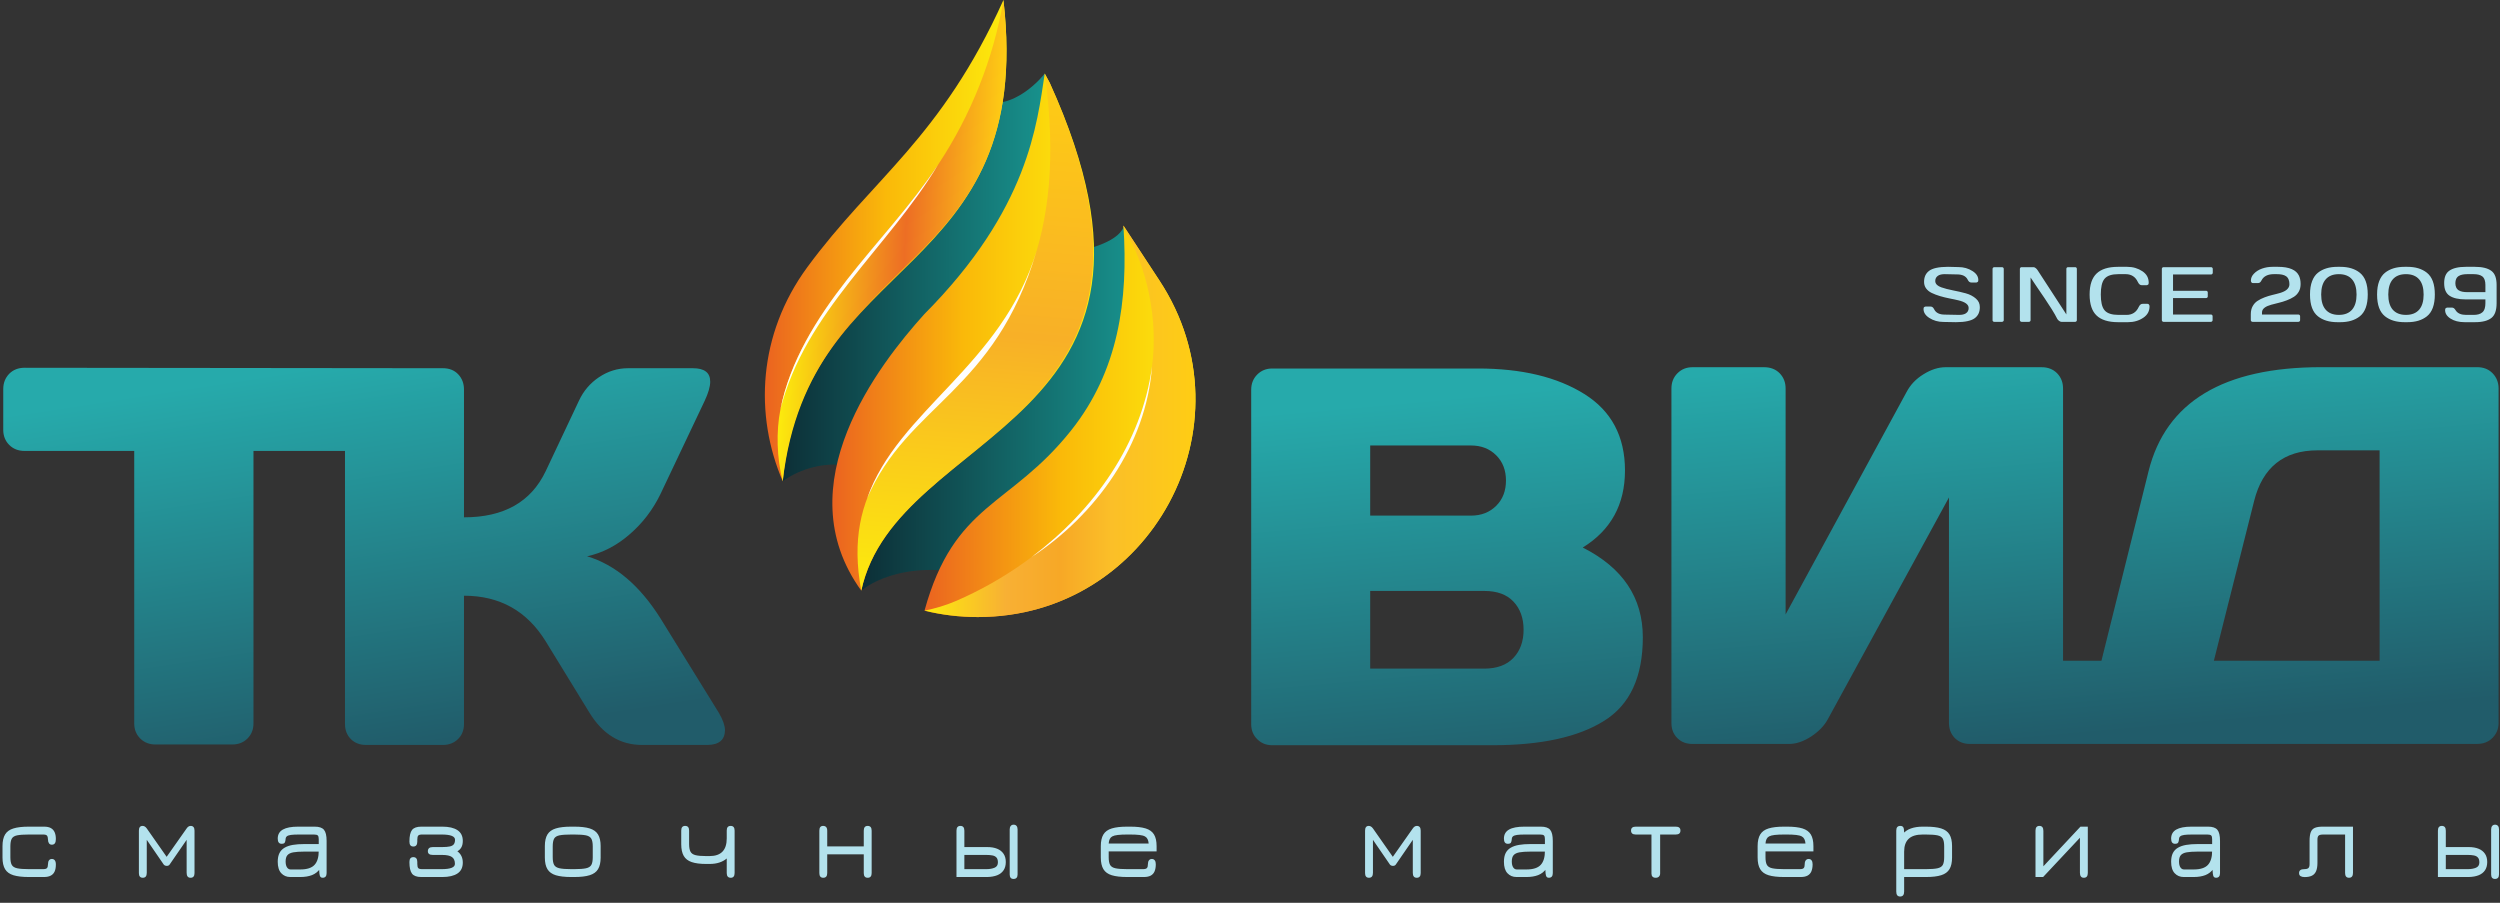
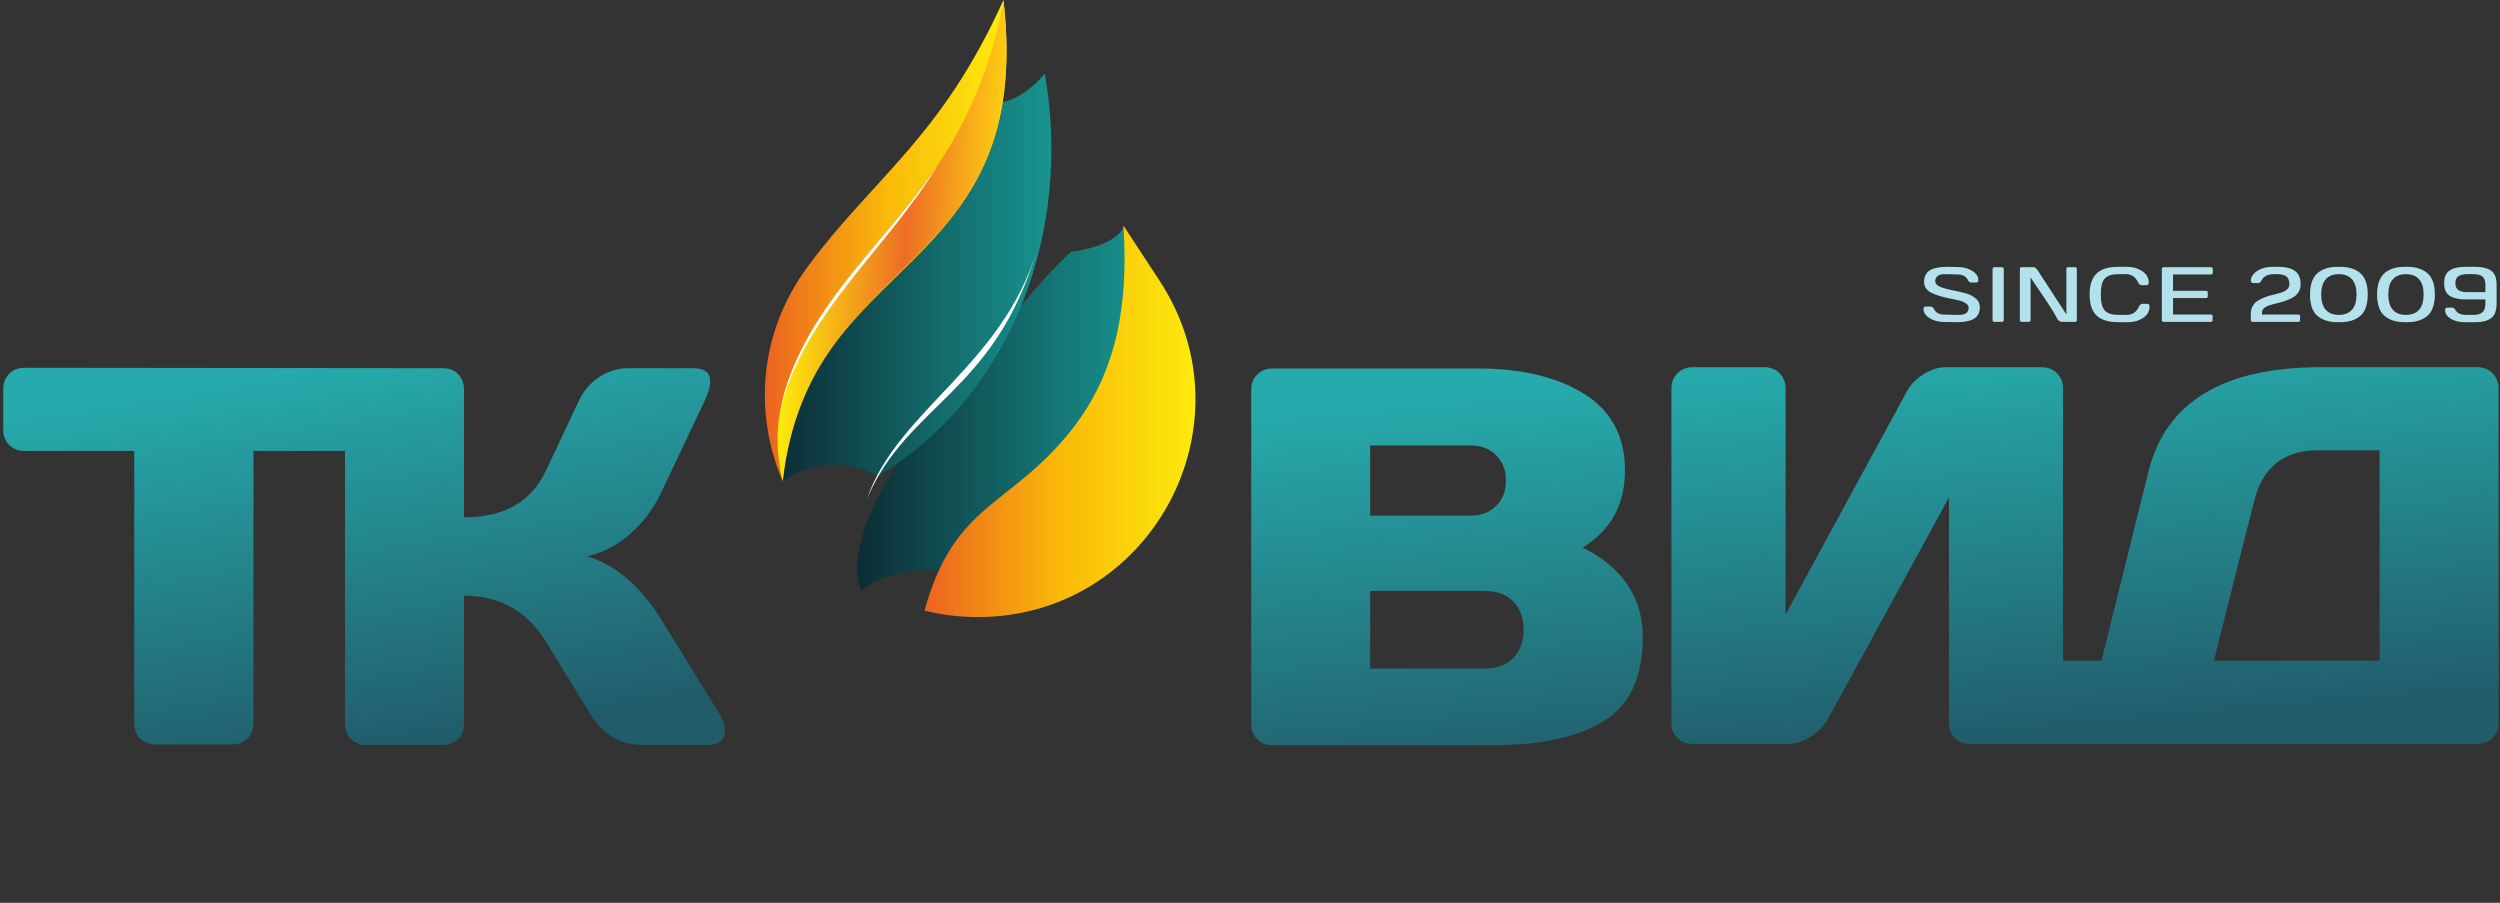
<svg xmlns="http://www.w3.org/2000/svg" width="180" height="65" viewBox="0 0 180 65" fill="none">
  <rect x="0" y="0" width="180" height="65" fill="#333333" stroke="none" />
  <path d="M80.894 16.357C80.459 17.485 77.905 18.102 77.144 18.104C73.774 21.143 69.637 27.093 66.018 31.625C62.494 35.814 61.039 40.4 62.012 42.528C62.012 42.528 64.768 40.032 70.43 41.494C74.347 32.329 85.983 24.653 80.894 16.357Z" fill="url(#paint0_linear_170_426)" />
  <path d="M63.201 34.297C73.31 28.127 77.14 16.109 75.221 5.298C75.221 5.298 72.994 8.217 70.377 7.226C66.086 13.414 53.531 27.236 56.356 34.654C56.356 34.654 59.402 32.203 63.201 34.297Z" fill="url(#paint1_linear_170_426)" />
  <path d="M58.124 19.241C54.578 24.073 54.302 29.869 56.356 34.654C57.984 18.116 74.554 20.199 72.248 0C67.759 9.966 62.831 12.828 58.124 19.241Z" fill="url(#paint2_linear_170_426)" />
  <path d="M83.488 20.21L80.886 16.242C81.249 21.68 80.518 26.719 77.123 30.989C72.714 36.532 68.706 36.171 66.564 43.967C67.778 44.266 69.06 44.428 70.401 44.428C82.843 44.428 90.308 30.613 83.488 20.21Z" fill="url(#paint3_linear_170_426)" />
  <path d="M67.54 11.861C65.589 14.797 63.146 17.369 60.978 20.148C58.809 22.927 56.876 26.009 56.192 29.467C55.873 31.084 55.928 32.976 56.356 34.654C58.313 17.623 74.54 20.164 72.248 0.002C71.532 4.212 69.9 8.312 67.54 11.861Z" fill="url(#paint4_linear_170_426)" />
-   <path d="M83.488 20.21L80.886 16.242C80.889 16.28 80.891 16.318 80.894 16.357C82.642 19.282 83.39 23.062 82.944 26.383C81.91 34.087 75.733 40.287 68.826 43.272C68.104 43.583 67.342 43.81 66.564 43.967C67.778 44.267 69.06 44.428 70.401 44.428H70.402C82.843 44.428 90.308 30.613 83.488 20.21Z" fill="url(#paint5_linear_170_426)" />
-   <path d="M75.581 5.965L75.221 5.298C74.659 8.925 74.08 15.044 66.55 22.62C63.312 26.211 56.501 34.912 62.012 42.528C64.587 30.653 86.921 30.849 75.581 5.965Z" fill="url(#paint6_linear_170_426)" />
-   <path d="M75.581 5.965L75.221 5.298C78.618 29.765 59.247 27.815 62.012 42.528C64.549 30.73 86.774 30.795 75.581 5.965Z" fill="url(#paint7_linear_170_426)" />
  <path d="M60.977 20.148C58.809 22.926 56.877 26.009 56.192 29.466V29.467C57.953 22.467 63.944 17.849 67.54 11.862C65.589 14.797 63.145 17.369 60.977 20.148Z" fill="url(#paint8_linear_170_426)" />
  <path d="M62.433 35.886C65.342 29.095 71.622 28.272 74.639 18.057C72.145 26.327 64.641 29.549 62.433 35.886Z" fill="url(#paint9_linear_170_426)" />
-   <path d="M74.294 40.093C74.29 40.097 74.285 40.102 74.279 40.105C78.915 37.067 82.541 32.011 82.945 26.383C82.196 31.956 78.755 36.742 74.294 40.093Z" fill="url(#paint10_linear_170_426)" />
  <path d="M138.508 22.151C138.499 22.173 138.494 22.204 138.494 22.242C138.494 22.368 138.527 22.484 138.593 22.589C138.662 22.699 138.768 22.801 138.911 22.892C139.06 22.987 139.219 23.06 139.388 23.107C139.557 23.155 139.735 23.18 139.924 23.18L140.822 23.197C141.156 23.197 141.439 23.171 141.668 23.12C141.889 23.072 142.061 23.001 142.185 22.908C142.306 22.817 142.397 22.705 142.457 22.576C142.517 22.444 142.548 22.29 142.548 22.114C142.548 21.991 142.525 21.88 142.48 21.779C142.434 21.678 142.364 21.585 142.271 21.503C142.172 21.415 142.059 21.338 141.936 21.274C141.813 21.209 141.676 21.157 141.529 21.117C141.371 21.075 141.215 21.035 141.062 21.001C140.905 20.965 140.75 20.932 140.596 20.903C140.438 20.872 140.289 20.838 140.151 20.802C140.015 20.767 139.888 20.728 139.772 20.687C139.643 20.64 139.542 20.584 139.472 20.52C139.383 20.437 139.338 20.342 139.338 20.236C139.338 20.067 139.405 19.938 139.54 19.85C139.652 19.777 139.811 19.739 140.016 19.739L140.908 19.758C141.092 19.757 141.247 19.787 141.373 19.845C141.511 19.909 141.612 20.008 141.674 20.138C141.708 20.211 141.749 20.265 141.796 20.298C141.835 20.326 141.883 20.341 141.939 20.341H142.292C142.304 20.341 142.319 20.338 142.333 20.333C142.353 20.324 142.375 20.312 142.397 20.296L142.398 20.294C142.41 20.286 142.42 20.273 142.425 20.259C142.434 20.236 142.439 20.206 142.439 20.168C142.439 20.041 142.406 19.925 142.341 19.82C142.272 19.71 142.166 19.609 142.023 19.518C141.724 19.326 141.387 19.23 141.011 19.23L140.258 19.211C139.924 19.212 139.641 19.237 139.411 19.288C139.189 19.337 139.017 19.408 138.895 19.501C138.774 19.593 138.684 19.704 138.624 19.833C138.564 19.964 138.533 20.119 138.533 20.295C138.533 20.388 138.545 20.473 138.57 20.55C138.594 20.628 138.63 20.7 138.678 20.765C138.729 20.834 138.788 20.895 138.855 20.95C138.922 21.004 138.998 21.051 139.081 21.091C139.171 21.134 139.267 21.175 139.367 21.213C139.469 21.252 139.574 21.288 139.682 21.32C139.794 21.353 139.906 21.383 140.015 21.41C140.126 21.437 140.238 21.462 140.351 21.484L140.682 21.551L140.985 21.619C141.49 21.737 141.743 21.921 141.743 22.176C141.743 22.346 141.676 22.474 141.541 22.562C141.428 22.635 141.269 22.672 141.065 22.672L140.028 22.652C139.843 22.652 139.688 22.623 139.563 22.565C139.425 22.501 139.324 22.403 139.262 22.274C139.227 22.201 139.187 22.148 139.141 22.115C139.101 22.086 139.052 22.072 138.996 22.072H138.643C138.628 22.072 138.613 22.075 138.598 22.081C138.579 22.088 138.556 22.1 138.533 22.117C138.523 22.125 138.514 22.136 138.508 22.151ZM143.464 19.362V23.056C143.464 23.074 143.467 23.09 143.471 23.101C143.478 23.114 143.486 23.127 143.497 23.136L143.498 23.138C143.512 23.15 143.526 23.16 143.54 23.165C143.553 23.17 143.571 23.173 143.59 23.173H144.141C144.16 23.173 144.177 23.17 144.189 23.165C144.204 23.159 144.219 23.149 144.234 23.135C144.247 23.122 144.257 23.109 144.262 23.097C144.267 23.085 144.27 23.069 144.27 23.051V19.362C144.27 19.343 144.267 19.325 144.261 19.312C144.257 19.299 144.247 19.286 144.234 19.273L144.233 19.272C144.222 19.26 144.208 19.25 144.195 19.245C144.18 19.239 144.162 19.236 144.141 19.236H143.59C143.572 19.236 143.555 19.239 143.542 19.244C143.529 19.25 143.516 19.26 143.501 19.273C143.488 19.287 143.479 19.3 143.473 19.313C143.467 19.327 143.464 19.343 143.464 19.362ZM145.431 19.362V23.051C145.431 23.069 145.435 23.085 145.44 23.097C145.446 23.111 145.454 23.123 145.467 23.135C145.481 23.149 145.495 23.159 145.51 23.165C145.522 23.17 145.539 23.173 145.558 23.173H146.079C146.097 23.173 146.114 23.17 146.127 23.165C146.14 23.16 146.153 23.15 146.167 23.137C146.179 23.125 146.188 23.112 146.194 23.098C146.199 23.085 146.202 23.069 146.202 23.051V19.98C146.773 20.865 147.698 22.108 148.128 22.969C148.146 22.997 148.167 23.024 148.191 23.049C148.214 23.072 148.244 23.096 148.276 23.117C148.307 23.139 148.335 23.154 148.36 23.162C148.382 23.169 148.404 23.173 148.427 23.173H149.411C149.429 23.173 149.444 23.17 149.458 23.165C149.471 23.16 149.484 23.15 149.497 23.137C149.51 23.125 149.519 23.112 149.525 23.098C149.53 23.085 149.533 23.069 149.533 23.051V19.362C149.533 19.34 149.53 19.322 149.525 19.309C149.519 19.295 149.51 19.283 149.499 19.271C149.486 19.258 149.473 19.25 149.459 19.244C149.446 19.239 149.429 19.236 149.411 19.236H148.901C148.882 19.236 148.865 19.239 148.851 19.244C148.838 19.25 148.824 19.259 148.812 19.272C148.8 19.284 148.791 19.296 148.786 19.309C148.781 19.321 148.778 19.337 148.778 19.355V22.638L146.702 19.446C146.682 19.416 146.659 19.387 146.634 19.36C146.609 19.335 146.582 19.31 146.553 19.29C146.525 19.269 146.498 19.255 146.475 19.247C146.457 19.239 146.44 19.236 146.423 19.236H145.551C145.533 19.236 145.517 19.239 145.506 19.243C145.493 19.25 145.48 19.258 145.467 19.272C145.455 19.284 145.446 19.298 145.44 19.311C145.435 19.325 145.431 19.342 145.431 19.362ZM155.653 19.355V23.045C155.653 23.065 155.656 23.083 155.661 23.098C155.667 23.111 155.676 23.123 155.687 23.135C155.702 23.149 155.717 23.159 155.731 23.165C155.743 23.17 155.76 23.173 155.778 23.173H159.181C159.2 23.173 159.216 23.17 159.229 23.165C159.243 23.16 159.257 23.149 159.27 23.136C159.284 23.123 159.293 23.111 159.298 23.098C159.304 23.085 159.307 23.069 159.307 23.051V22.765C159.307 22.747 159.304 22.731 159.299 22.719C159.293 22.705 159.284 22.692 159.273 22.68C159.259 22.668 159.247 22.658 159.235 22.653C159.223 22.649 159.207 22.646 159.189 22.646H156.458V21.462H158.837C158.871 21.462 158.9 21.449 158.924 21.425C158.937 21.413 158.946 21.398 158.952 21.386C158.957 21.372 158.96 21.356 158.96 21.338V21.059C158.96 21.041 158.957 21.025 158.952 21.013C158.946 20.998 158.937 20.985 158.925 20.972C158.911 20.959 158.897 20.95 158.885 20.944C158.871 20.939 158.855 20.936 158.837 20.936H156.458V19.763H159.195C159.229 19.763 159.259 19.751 159.282 19.727C159.307 19.703 159.319 19.674 159.319 19.641V19.362C159.319 19.343 159.316 19.326 159.311 19.313C159.305 19.3 159.296 19.287 159.282 19.273L159.281 19.272C159.269 19.259 159.255 19.25 159.243 19.244C159.229 19.239 159.214 19.236 159.195 19.236H155.778C155.759 19.236 155.742 19.239 155.729 19.244C155.715 19.25 155.701 19.259 155.687 19.272C155.675 19.284 155.666 19.297 155.661 19.31C155.656 19.321 155.653 19.337 155.653 19.355ZM162.058 22.618V23.051C162.058 23.068 162.06 23.083 162.066 23.096C162.072 23.108 162.081 23.121 162.094 23.133L162.095 23.135C162.109 23.149 162.124 23.159 162.139 23.165C162.154 23.17 162.171 23.173 162.19 23.173H165.479C165.498 23.173 165.515 23.17 165.528 23.165C165.543 23.159 165.558 23.149 165.572 23.135C165.585 23.123 165.595 23.109 165.6 23.097C165.605 23.084 165.608 23.068 165.608 23.051V22.772C165.608 22.753 165.605 22.736 165.6 22.724C165.594 22.709 165.584 22.695 165.571 22.682C165.559 22.669 165.547 22.66 165.533 22.655C165.518 22.649 165.501 22.646 165.479 22.646H162.864V22.491C162.864 22.356 162.932 22.239 163.067 22.142C163.175 22.064 163.33 21.997 163.532 21.94C163.712 21.891 163.894 21.847 164.075 21.801C164.17 21.779 164.266 21.752 164.364 21.722C164.461 21.691 164.558 21.658 164.653 21.622C164.746 21.588 164.835 21.548 164.92 21.506C165.008 21.462 165.09 21.416 165.164 21.369C165.234 21.323 165.298 21.271 165.356 21.211C165.414 21.148 165.466 21.079 165.511 21.002C165.554 20.927 165.588 20.843 165.61 20.752C165.632 20.659 165.644 20.555 165.644 20.441C165.644 20.324 165.633 20.216 165.613 20.118C165.593 20.02 165.563 19.93 165.523 19.845C165.423 19.64 165.255 19.485 165.015 19.38C164.761 19.268 164.428 19.212 164.016 19.212H163.615C163.484 19.212 163.355 19.223 163.231 19.243C163.106 19.265 162.983 19.297 162.864 19.339C162.746 19.381 162.638 19.433 162.541 19.494C162.445 19.555 162.358 19.626 162.28 19.707C162.206 19.785 162.151 19.865 162.116 19.948C162.082 20.03 162.064 20.116 162.064 20.209C162.064 20.233 162.068 20.255 162.075 20.274C162.083 20.296 162.095 20.319 162.111 20.34C162.122 20.354 162.135 20.364 162.149 20.37C162.165 20.378 162.188 20.382 162.213 20.382H162.566C162.623 20.382 162.671 20.368 162.711 20.341C162.755 20.31 162.794 20.26 162.825 20.194L162.827 20.191C162.903 20.038 163.021 19.922 163.178 19.846C163.325 19.775 163.505 19.739 163.719 19.739H163.93C164.075 19.739 164.202 19.75 164.31 19.773C164.428 19.798 164.525 19.837 164.6 19.89C164.682 19.948 164.745 20.031 164.784 20.136C164.82 20.23 164.838 20.341 164.838 20.47C164.838 20.619 164.773 20.748 164.645 20.858C164.537 20.95 164.379 21.028 164.176 21.09L163.904 21.164L163.625 21.233C163.525 21.256 163.429 21.282 163.338 21.31C163.243 21.339 163.147 21.372 163.051 21.409C162.956 21.445 162.866 21.484 162.782 21.526C162.699 21.568 162.618 21.614 162.541 21.664C162.472 21.708 162.408 21.762 162.35 21.824C162.292 21.887 162.24 21.96 162.194 22.041C162.149 22.119 162.115 22.207 162.093 22.302C162.07 22.399 162.058 22.505 162.058 22.618ZM166.358 20.676C166.333 20.835 166.32 21.012 166.32 21.204C166.32 21.584 166.369 21.906 166.467 22.169C166.562 22.423 166.704 22.625 166.892 22.775C167.069 22.915 167.272 23.02 167.503 23.09C167.736 23.161 168 23.197 168.295 23.197H168.502C168.797 23.197 169.061 23.161 169.294 23.09C169.525 23.02 169.729 22.915 169.906 22.775C170.287 22.472 170.478 21.949 170.478 21.204C170.478 20.826 170.428 20.507 170.33 20.244C170.236 19.99 170.094 19.788 169.906 19.637C169.729 19.496 169.524 19.39 169.294 19.319C169.06 19.247 168.796 19.212 168.502 19.212H168.295C168.001 19.212 167.737 19.248 167.504 19.319C167.273 19.39 167.069 19.496 166.892 19.637C166.803 19.707 166.724 19.792 166.654 19.891C166.584 19.992 166.523 20.108 166.473 20.239C166.422 20.37 166.384 20.516 166.358 20.676ZM167.443 20.122C167.66 19.866 167.979 19.739 168.399 19.739C168.818 19.739 169.137 19.867 169.354 20.122C169.565 20.37 169.672 20.732 169.672 21.206C169.672 21.681 169.565 22.042 169.354 22.29C169.137 22.544 168.818 22.672 168.399 22.672C167.978 22.672 167.66 22.544 167.443 22.29C167.231 22.041 167.125 21.68 167.125 21.206C167.125 20.732 167.231 20.37 167.443 20.122ZM171.188 20.676C171.163 20.835 171.15 21.012 171.15 21.204C171.15 21.584 171.199 21.906 171.297 22.169C171.393 22.423 171.535 22.625 171.722 22.775C171.899 22.915 172.103 23.02 172.333 23.09C172.567 23.161 172.831 23.197 173.124 23.197H173.332C173.626 23.197 173.891 23.161 174.125 23.09C174.355 23.02 174.559 22.915 174.736 22.775C175.117 22.472 175.308 21.949 175.308 21.204C175.308 20.826 175.259 20.507 175.161 20.244C175.066 19.99 174.924 19.788 174.736 19.637C174.559 19.496 174.355 19.39 174.123 19.319C173.89 19.247 173.626 19.212 173.332 19.212H173.124C172.831 19.212 172.567 19.248 172.335 19.319C172.103 19.39 171.899 19.496 171.722 19.637C171.634 19.707 171.554 19.792 171.485 19.891C171.415 19.992 171.353 20.108 171.303 20.239C171.252 20.37 171.214 20.516 171.188 20.676ZM172.273 20.122C172.49 19.866 172.809 19.739 173.229 19.739C173.648 19.739 173.967 19.867 174.184 20.122C174.396 20.37 174.501 20.732 174.501 21.206C174.501 21.681 174.396 22.042 174.184 22.29C173.967 22.544 173.648 22.672 173.229 22.672C172.809 22.672 172.49 22.544 172.272 22.29C172.062 22.041 171.956 21.68 171.956 21.206C171.956 20.732 172.062 20.37 172.273 20.122ZM178.192 19.212H177.543C177.272 19.212 177.037 19.235 176.836 19.284C176.643 19.33 176.481 19.399 176.351 19.491C176.229 19.575 176.138 19.69 176.076 19.833C176.012 19.983 175.98 20.167 175.98 20.385C175.98 20.603 176.012 20.788 176.076 20.938C176.138 21.081 176.229 21.196 176.351 21.281C176.614 21.465 177.012 21.558 177.543 21.558H178.949V21.824C178.949 21.972 178.933 22.099 178.902 22.204C178.866 22.324 178.81 22.418 178.732 22.486C178.66 22.551 178.567 22.599 178.456 22.63C178.353 22.658 178.235 22.672 178.101 22.672H177.556C177.381 22.672 177.232 22.646 177.109 22.594C176.974 22.537 176.872 22.451 176.802 22.335C176.762 22.267 176.719 22.217 176.674 22.187C176.635 22.162 176.593 22.148 176.548 22.148H176.195C176.181 22.148 176.168 22.152 176.154 22.156C176.134 22.164 176.113 22.178 176.09 22.194C176.078 22.203 176.068 22.216 176.062 22.231C176.053 22.253 176.048 22.283 176.048 22.321C176.048 22.44 176.078 22.55 176.137 22.648C176.199 22.75 176.295 22.845 176.423 22.929C176.558 23.018 176.71 23.085 176.88 23.129C177.051 23.174 177.242 23.197 177.452 23.197H178.204C178.475 23.197 178.71 23.17 178.909 23.117C179.101 23.066 179.26 22.989 179.386 22.889C179.506 22.793 179.598 22.66 179.659 22.49C179.723 22.31 179.756 22.088 179.756 21.824V20.515C179.756 20.266 179.723 20.056 179.659 19.885C179.597 19.724 179.506 19.598 179.386 19.508C179.127 19.31 178.728 19.212 178.192 19.212ZM178.794 21.034H177.646C177.515 21.034 177.4 21.024 177.3 21.005C177.193 20.983 177.103 20.95 177.03 20.905C176.946 20.851 176.883 20.778 176.842 20.684C176.805 20.6 176.786 20.501 176.786 20.387C176.786 20.273 176.805 20.173 176.842 20.089C176.883 19.996 176.946 19.922 177.031 19.87C177.104 19.825 177.195 19.79 177.302 19.769C177.403 19.75 177.518 19.739 177.646 19.739H178.088C178.225 19.739 178.345 19.751 178.447 19.775C178.559 19.801 178.652 19.843 178.724 19.899C178.804 19.961 178.862 20.049 178.899 20.161C178.933 20.259 178.949 20.378 178.949 20.515V21.034H178.794ZM150.581 22.111C150.664 22.357 150.788 22.559 150.953 22.716C151.118 22.874 151.328 22.993 151.58 23.073C151.839 23.155 152.145 23.197 152.496 23.197H153.218C153.429 23.197 153.626 23.17 153.809 23.116C153.991 23.064 154.161 22.983 154.32 22.876C154.471 22.774 154.583 22.655 154.657 22.518C154.73 22.382 154.767 22.226 154.767 22.048C154.767 22.026 154.763 22.004 154.756 21.985C154.748 21.963 154.736 21.942 154.719 21.921L154.718 21.919C154.707 21.904 154.693 21.893 154.68 21.887C154.664 21.88 154.643 21.876 154.62 21.876H154.267C154.21 21.876 154.161 21.892 154.118 21.925C154.067 21.964 154.022 22.027 153.982 22.113C153.897 22.297 153.781 22.436 153.635 22.53C153.488 22.625 153.315 22.672 153.115 22.672H152.525C152.295 22.672 152.096 22.646 151.934 22.594C151.758 22.539 151.621 22.452 151.525 22.335C151.432 22.223 151.363 22.068 151.32 21.873C151.278 21.688 151.258 21.465 151.258 21.204C151.258 20.943 151.278 20.72 151.32 20.536C151.363 20.341 151.432 20.186 151.525 20.075C151.621 19.958 151.758 19.871 151.934 19.816C152.097 19.765 152.295 19.739 152.525 19.739H153.052C153.252 19.739 153.426 19.787 153.574 19.881C153.72 19.975 153.836 20.114 153.922 20.297C153.963 20.384 154.008 20.446 154.058 20.485C154.1 20.517 154.149 20.534 154.206 20.534H154.558C154.573 20.534 154.587 20.531 154.602 20.525C154.622 20.518 154.644 20.505 154.669 20.488C154.679 20.48 154.688 20.468 154.694 20.454C154.703 20.432 154.707 20.401 154.707 20.363C154.707 20.187 154.67 20.03 154.597 19.894C154.523 19.757 154.41 19.637 154.259 19.534C154.099 19.427 153.927 19.346 153.746 19.292C153.563 19.239 153.366 19.212 153.156 19.212H152.496C152.144 19.212 151.838 19.253 151.58 19.335C151.329 19.416 151.119 19.535 150.953 19.694C150.789 19.852 150.664 20.054 150.581 20.3C150.495 20.554 150.452 20.857 150.452 21.206C150.452 21.555 150.495 21.857 150.581 22.111Z" fill="#B3E2ED" />
  <path d="M143.872 52.049V49.109C143.872 48.662 144.015 48.29 144.303 48.002C144.591 47.715 144.962 47.571 145.402 47.571H151.305L154.693 33.938C155.936 28.933 160.092 26.437 167.122 26.437H178.36C178.808 26.437 179.174 26.579 179.459 26.868C179.748 27.161 179.898 27.527 179.898 27.974V52.049C179.898 52.479 179.746 52.843 179.459 53.13C179.172 53.416 178.808 53.561 178.36 53.561H145.402C144.962 53.561 144.591 53.417 144.303 53.13C144.015 52.842 143.872 52.479 143.872 52.049ZM90.086 52.144V28.07C90.086 27.622 90.23 27.259 90.525 26.963C90.813 26.677 91.168 26.532 91.599 26.532H106.403C109.554 26.532 112.107 27.14 114.067 28.366C116.019 29.582 116.999 31.424 116.999 33.873C116.999 36.323 115.985 38.173 113.957 39.423C116.838 40.876 118.283 43.029 118.283 45.885C118.283 48.74 117.354 50.75 115.486 51.907C113.627 53.073 110.948 53.656 107.468 53.656H91.599C91.168 53.656 90.813 53.513 90.525 53.226C90.23 52.938 90.086 52.575 90.086 52.144ZM98.654 48.141H106.876C107.78 48.141 108.482 47.878 108.963 47.372C109.453 46.857 109.698 46.181 109.698 45.345C109.698 44.5 109.453 43.824 108.963 43.309C108.482 42.801 107.78 42.548 106.876 42.548H98.654V48.141ZM98.654 37.125H105.904C106.648 37.125 107.256 36.889 107.729 36.416C108.194 35.952 108.43 35.343 108.43 34.599C108.43 33.856 108.194 33.248 107.729 32.784C107.256 32.31 106.648 32.074 105.904 32.074H98.654V37.125ZM120.343 52.052V27.977C120.343 27.529 120.486 27.167 120.781 26.871C121.069 26.584 121.424 26.44 121.855 26.44H127.026C127.474 26.44 127.846 26.584 128.133 26.871C128.42 27.167 128.564 27.529 128.564 27.977V44.238L137.275 28.222C137.546 27.707 137.943 27.285 138.492 26.947C139.033 26.609 139.565 26.44 140.073 26.44H147.01C147.449 26.44 147.821 26.584 148.108 26.871C148.395 27.167 148.539 27.529 148.539 27.977V52.052C148.539 52.499 148.395 52.863 148.108 53.141C147.821 53.42 147.449 53.564 147.01 53.564H141.83C141.39 53.564 141.027 53.42 140.74 53.133C140.461 52.845 140.326 52.483 140.326 52.052V35.817L131.605 51.781C131.344 52.263 130.938 52.677 130.397 53.032C129.848 53.386 129.324 53.564 128.809 53.564H121.855C121.407 53.564 121.043 53.42 120.765 53.141C120.486 52.863 120.343 52.499 120.343 52.052ZM159.399 47.571H171.331V32.425H166.852C164.452 32.425 162.91 33.635 162.298 36.067L159.399 47.571Z" fill="url(#paint11_linear_170_426)" />
  <path d="M0.234 30.955V28.016C0.234 27.568 0.379 27.205 0.666 26.909C0.953 26.622 1.325 26.479 1.764 26.479C11.809 26.479 21.853 26.512 31.895 26.512C32.342 26.512 32.706 26.655 32.984 26.942C33.263 27.238 33.407 27.601 33.407 28.049V37.248C36.28 37.248 38.24 36.142 39.296 33.912L41.68 28.86C42.009 28.151 42.49 27.585 43.133 27.154C43.783 26.723 44.476 26.512 45.219 26.512H49.892C50.721 26.512 51.135 26.833 51.135 27.475C51.135 27.838 50.999 28.302 50.737 28.86L47.543 35.593C46.994 36.716 46.259 37.679 45.312 38.49C44.374 39.301 43.361 39.816 42.271 40.053C44.298 40.661 46.056 42.148 47.543 44.505L51.751 51.313C52.03 51.786 52.182 52.199 52.199 52.546C52.199 53.272 51.768 53.636 50.906 53.636H46.233C44.645 53.636 43.386 52.859 42.44 51.313L39.296 46.185C37.944 43.989 35.984 42.891 33.407 42.891V52.124C33.407 52.571 33.263 52.934 32.977 53.213C32.688 53.492 32.326 53.636 31.895 53.636H26.352C25.904 53.636 25.541 53.492 25.261 53.213C24.983 52.934 24.839 52.571 24.839 52.124V32.467H18.25V52.09C18.25 52.521 18.106 52.884 17.819 53.172C17.531 53.459 17.168 53.603 16.72 53.603H11.194C10.755 53.603 10.383 53.459 10.096 53.172C9.809 52.884 9.664 52.521 9.664 52.09V32.467H1.764C1.325 32.467 0.953 32.324 0.666 32.037C0.379 31.75 0.234 31.386 0.234 30.955Z" fill="url(#paint12_linear_170_426)" />
-   <path d="M2.078 63.145C1.617 63.145 1.249 63.102 0.97 63.018C0.693 62.933 0.492 62.788 0.367 62.583C0.243 62.379 0.18 62.098 0.18 61.741V60.92C0.18 60.565 0.243 60.284 0.367 60.08C0.492 59.875 0.693 59.731 0.97 59.647C1.249 59.561 1.617 59.519 2.078 59.519H3.174C3.377 59.519 3.542 59.553 3.666 59.624C3.791 59.695 3.881 59.798 3.938 59.932C3.995 60.065 4.022 60.226 4.022 60.414C4.022 60.548 3.999 60.648 3.952 60.716C3.904 60.784 3.832 60.819 3.737 60.819C3.642 60.819 3.571 60.784 3.525 60.716C3.479 60.648 3.456 60.562 3.456 60.457C3.453 60.326 3.431 60.23 3.389 60.172C3.346 60.114 3.254 60.086 3.112 60.086H2.078C1.708 60.086 1.427 60.106 1.235 60.144C1.044 60.183 0.914 60.263 0.847 60.385C0.78 60.506 0.747 60.692 0.747 60.939V61.726C0.747 61.967 0.78 62.149 0.847 62.271C0.914 62.392 1.044 62.475 1.235 62.516C1.427 62.557 1.708 62.578 2.078 62.578H3.112C3.256 62.578 3.348 62.549 3.39 62.494C3.431 62.439 3.453 62.345 3.456 62.212C3.456 62.098 3.48 62.008 3.529 61.943C3.577 61.877 3.646 61.845 3.734 61.845C3.823 61.845 3.894 61.877 3.946 61.943C3.997 62.008 4.022 62.111 4.022 62.25C4.022 62.443 3.995 62.606 3.936 62.74C3.879 62.873 3.786 62.974 3.66 63.042C3.534 63.11 3.369 63.145 3.166 63.145H2.078ZM10.282 63.199C10.094 63.199 10 63.087 10 62.863V59.808C10 59.58 10.088 59.465 10.266 59.465C10.38 59.465 10.48 59.526 10.567 59.647L11.999 61.691L13.438 59.647C13.52 59.526 13.616 59.465 13.727 59.465C13.912 59.465 14.005 59.58 14.005 59.808V62.863C14.005 63.087 13.91 63.199 13.72 63.199C13.532 63.199 13.438 63.081 13.438 62.844V60.468L12.211 62.25C12.167 62.312 12.101 62.343 12.01 62.343C11.969 62.343 11.929 62.335 11.889 62.321C11.85 62.306 11.816 62.283 11.79 62.25L10.567 60.468V62.844C10.567 63.081 10.472 63.199 10.282 63.199ZM23.227 63.199C23.16 63.199 23.108 63.178 23.073 63.137C23.037 63.096 23.012 63.015 22.998 62.894C22.984 62.773 22.976 62.594 22.976 62.358L23.053 62.539C22.896 62.761 22.7 62.916 22.463 63.008C22.226 63.098 21.946 63.145 21.622 63.145H20.905C20.637 63.145 20.419 63.053 20.251 62.872C20.082 62.691 19.997 62.416 19.997 62.045C19.997 61.794 20.039 61.585 20.121 61.422C20.203 61.259 20.327 61.13 20.491 61.035C20.654 60.94 20.853 60.871 21.088 60.832C21.324 60.792 21.593 60.773 21.896 60.773H23.204L22.949 61.008V60.418C22.949 60.289 22.928 60.202 22.882 60.155C22.837 60.109 22.745 60.086 22.606 60.086H21.518C21.271 60.086 21.079 60.095 20.943 60.114C20.807 60.134 20.71 60.167 20.654 60.215C20.597 60.263 20.567 60.327 20.565 60.406C20.557 60.525 20.536 60.612 20.502 60.669C20.467 60.725 20.393 60.753 20.279 60.753C20.091 60.753 19.997 60.629 19.997 60.379C19.997 60.084 20.121 59.867 20.367 59.728C20.613 59.588 20.978 59.519 21.464 59.519H22.66C22.979 59.519 23.202 59.595 23.327 59.747C23.453 59.898 23.516 60.165 23.516 60.545V62.863C23.516 63.087 23.42 63.199 23.227 63.199ZM20.924 62.601H21.622C22.103 62.601 22.445 62.49 22.648 62.269C22.851 62.048 22.951 61.709 22.949 61.251L23.018 61.316H21.896C21.575 61.316 21.316 61.333 21.12 61.368C20.925 61.402 20.783 61.471 20.696 61.571C20.609 61.671 20.565 61.821 20.565 62.019C20.565 62.209 20.599 62.353 20.665 62.452C20.732 62.551 20.818 62.601 20.924 62.601ZM30.331 63.145C30.012 63.145 29.791 63.064 29.666 62.904C29.542 62.743 29.478 62.463 29.478 62.065C29.478 61.831 29.572 61.714 29.76 61.714C29.95 61.714 30.046 61.831 30.046 62.065V62.204C30.046 62.353 30.069 62.452 30.114 62.502C30.159 62.553 30.249 62.578 30.385 62.578H31.797C32.435 62.578 32.754 62.452 32.754 62.2C32.754 61.971 32.684 61.806 32.541 61.706C32.4 61.606 32.163 61.555 31.828 61.555H31.165C30.925 61.555 30.806 61.467 30.806 61.29C30.806 61.089 30.925 60.989 31.165 60.989H31.828C32.067 60.989 32.255 60.973 32.39 60.944C32.525 60.914 32.62 60.861 32.676 60.784C32.733 60.708 32.762 60.599 32.762 60.461C32.762 60.211 32.441 60.086 31.797 60.086H30.385C30.249 60.086 30.159 60.11 30.114 60.161C30.069 60.211 30.046 60.31 30.046 60.457V60.595C30.046 60.832 29.95 60.95 29.76 60.95C29.572 60.95 29.478 60.832 29.478 60.595C29.478 60.197 29.542 59.918 29.666 59.758C29.791 59.599 30.012 59.519 30.331 59.519H31.851C32.322 59.519 32.684 59.604 32.939 59.773C33.194 59.943 33.321 60.2 33.321 60.545C33.321 60.73 33.288 60.883 33.221 61.004C33.154 61.125 33.057 61.222 32.931 61.294C33.192 61.484 33.321 61.755 33.321 62.108C33.321 62.459 33.194 62.721 32.939 62.89C32.684 63.06 32.322 63.145 31.851 63.145H30.331ZM41.127 63.145C40.667 63.145 40.298 63.102 40.02 63.018C39.742 62.933 39.542 62.788 39.416 62.583C39.292 62.379 39.229 62.098 39.229 61.741V60.92C39.229 60.565 39.292 60.284 39.416 60.08C39.542 59.875 39.742 59.731 40.02 59.647C40.298 59.561 40.667 59.519 41.127 59.519H41.351C41.811 59.519 42.181 59.561 42.458 59.647C42.736 59.734 42.937 59.879 43.06 60.084C43.184 60.288 43.246 60.567 43.246 60.92V61.741C43.246 62.096 43.184 62.375 43.06 62.579C42.937 62.784 42.736 62.929 42.458 63.015C42.181 63.102 41.811 63.145 41.351 63.145H41.127ZM41.127 62.578H41.351C41.721 62.578 42.002 62.557 42.192 62.516C42.383 62.475 42.511 62.392 42.578 62.271C42.645 62.149 42.678 61.967 42.678 61.726V60.939C42.678 60.692 42.644 60.506 42.574 60.385C42.505 60.263 42.375 60.183 42.184 60.144C41.994 60.106 41.717 60.086 41.351 60.086H41.127C40.757 60.086 40.477 60.106 40.285 60.144C40.093 60.183 39.963 60.263 39.896 60.385C39.83 60.506 39.796 60.692 39.796 60.939V61.726C39.796 61.967 39.83 62.149 39.896 62.271C39.963 62.392 40.093 62.475 40.285 62.516C40.477 62.557 40.757 62.578 41.127 62.578ZM52.615 63.199C52.422 63.199 52.325 63.086 52.325 62.859V61.81C52.017 62.073 51.606 62.204 51.094 62.204H50.836C50.409 62.204 50.064 62.159 49.802 62.07C49.539 61.981 49.349 61.833 49.229 61.625C49.11 61.417 49.049 61.137 49.049 60.784V59.801C49.049 59.577 49.143 59.465 49.331 59.465C49.521 59.465 49.616 59.577 49.616 59.801V60.769C49.616 61.013 49.65 61.197 49.716 61.32C49.781 61.444 49.902 61.528 50.078 61.571C50.254 61.615 50.507 61.637 50.836 61.637H51.094C51.503 61.637 51.811 61.53 52.017 61.318C52.222 61.106 52.325 60.789 52.325 60.367V59.801C52.325 59.577 52.419 59.465 52.607 59.465C52.797 59.465 52.892 59.577 52.892 59.801V62.855C52.892 63.084 52.799 63.199 52.615 63.199ZM59.274 63.199C59.087 63.199 58.993 63.087 58.993 62.863V59.808C58.993 59.58 59.082 59.465 59.259 59.465C59.46 59.465 59.56 59.58 59.56 59.808V60.943H62.191V59.808C62.191 59.58 62.285 59.465 62.473 59.465C62.663 59.465 62.759 59.58 62.759 59.808V62.863C62.759 63.087 62.663 63.199 62.473 63.199C62.285 63.199 62.191 63.087 62.191 62.863V61.51H59.56V62.863C59.56 63.087 59.465 63.199 59.274 63.199ZM68.867 63.145V59.808C68.867 59.58 68.961 59.465 69.148 59.465C69.339 59.465 69.434 59.58 69.434 59.808V60.989H71.085C71.361 60.989 71.598 61.029 71.796 61.11C71.994 61.19 72.147 61.312 72.255 61.471C72.363 61.63 72.417 61.828 72.417 62.065C72.417 62.302 72.364 62.5 72.257 62.659C72.151 62.818 71.998 62.938 71.798 63.018C71.599 63.097 71.361 63.139 71.085 63.145H68.867ZM69.434 62.578H71.02C71.254 62.578 71.451 62.543 71.61 62.475C71.77 62.407 71.849 62.28 71.849 62.092C71.849 61.937 71.816 61.822 71.748 61.745C71.68 61.667 71.583 61.616 71.459 61.592C71.334 61.567 71.187 61.555 71.02 61.555H69.434V62.578ZM72.976 63.284C72.791 63.284 72.698 63.175 72.698 62.956V59.716C72.698 59.61 72.724 59.527 72.774 59.467C72.825 59.406 72.892 59.377 72.98 59.377C73.07 59.377 73.141 59.406 73.191 59.467C73.241 59.527 73.266 59.61 73.266 59.716V62.956C73.266 63.175 73.169 63.284 72.976 63.284ZM81.157 63.145C80.696 63.145 80.327 63.102 80.049 63.018C79.771 62.933 79.571 62.788 79.446 62.583C79.322 62.379 79.258 62.098 79.258 61.741V60.92C79.258 60.565 79.322 60.284 79.446 60.08C79.571 59.875 79.771 59.731 80.049 59.647C80.327 59.561 80.696 59.519 81.157 59.519H81.38C81.841 59.519 82.21 59.561 82.488 59.647C82.766 59.734 82.966 59.879 83.09 60.084C83.213 60.288 83.275 60.567 83.275 60.92V61.301H79.826V61.726C79.826 61.967 79.859 62.149 79.926 62.271C79.993 62.392 80.122 62.475 80.314 62.516C80.506 62.557 80.786 62.578 81.157 62.578H82.306C82.44 62.578 82.531 62.551 82.579 62.498C82.627 62.445 82.65 62.35 82.65 62.212C82.65 62.096 82.676 62.006 82.727 61.941C82.778 61.877 82.848 61.845 82.935 61.845C83.025 61.847 83.095 61.881 83.144 61.947C83.193 62.012 83.217 62.106 83.217 62.227C83.217 62.425 83.189 62.592 83.132 62.73C83.076 62.867 82.984 62.971 82.858 63.041C82.732 63.11 82.566 63.145 82.36 63.145H81.157ZM79.826 60.734H82.704C82.683 60.477 82.596 60.307 82.441 60.225C82.349 60.173 82.214 60.137 82.035 60.117C81.856 60.096 81.637 60.086 81.38 60.086H81.157C80.886 60.086 80.663 60.096 80.485 60.117C80.308 60.137 80.174 60.172 80.084 60.221C79.927 60.304 79.841 60.475 79.826 60.734ZM98.566 63.199C98.379 63.199 98.285 63.087 98.285 62.863V59.808C98.285 59.58 98.374 59.465 98.55 59.465C98.664 59.465 98.764 59.526 98.852 59.647L100.283 61.691L101.722 59.647C101.805 59.526 101.902 59.465 102.012 59.465C102.197 59.465 102.29 59.58 102.29 59.808V62.863C102.29 63.087 102.194 63.199 102.004 63.199C101.816 63.199 101.722 63.081 101.722 62.844V60.468L100.496 62.25C100.452 62.312 100.385 62.343 100.295 62.343C100.254 62.343 100.214 62.335 100.174 62.321C100.134 62.306 100.101 62.283 100.075 62.25L98.852 60.468V62.844C98.852 63.081 98.757 63.199 98.566 63.199ZM111.512 63.199C111.445 63.199 111.394 63.178 111.357 63.137C111.321 63.096 111.297 63.015 111.283 62.894C111.269 62.773 111.261 62.594 111.261 62.358L111.339 62.539C111.182 62.761 110.984 62.916 110.748 63.008C110.511 63.098 110.231 63.145 109.906 63.145H109.189C108.922 63.145 108.704 63.053 108.536 62.872C108.367 62.691 108.283 62.416 108.283 62.045C108.283 61.794 108.324 61.585 108.406 61.422C108.489 61.259 108.612 61.13 108.775 61.035C108.938 60.94 109.138 60.871 109.373 60.832C109.608 60.792 109.877 60.773 110.181 60.773H111.488L111.234 61.008V60.418C111.234 60.289 111.212 60.202 111.167 60.155C111.122 60.109 111.029 60.086 110.89 60.086H109.802C109.555 60.086 109.364 60.095 109.228 60.114C109.091 60.134 108.995 60.167 108.938 60.215C108.881 60.263 108.852 60.327 108.85 60.406C108.842 60.525 108.821 60.612 108.787 60.669C108.752 60.725 108.677 60.753 108.564 60.753C108.376 60.753 108.283 60.629 108.283 60.379C108.283 60.084 108.406 59.867 108.652 59.728C108.897 59.588 109.263 59.519 109.749 59.519H110.945C111.264 59.519 111.486 59.595 111.612 59.747C111.738 59.898 111.801 60.165 111.801 60.545V62.863C111.801 63.087 111.705 63.199 111.512 63.199ZM109.208 62.601H109.906C110.388 62.601 110.73 62.49 110.933 62.269C111.137 62.048 111.237 61.709 111.234 61.251L111.304 61.316H110.181C109.859 61.316 109.6 61.333 109.405 61.368C109.21 61.402 109.068 61.471 108.981 61.571C108.893 61.671 108.85 61.821 108.85 62.019C108.85 62.209 108.883 62.353 108.95 62.452C109.016 62.551 109.103 62.601 109.208 62.601ZM119.214 63.199C119.008 63.199 118.905 63.094 118.905 62.886V60.086H117.775C117.548 60.086 117.435 59.991 117.435 59.801C117.435 59.613 117.548 59.519 117.775 59.519H120.657C120.88 59.519 120.992 59.613 120.992 59.801C120.992 59.991 120.88 60.086 120.657 60.086H119.53V62.886C119.53 62.982 119.502 63.057 119.445 63.114C119.388 63.171 119.312 63.199 119.214 63.199ZM128.447 63.145C127.987 63.145 127.618 63.102 127.34 63.018C127.063 62.933 126.861 62.788 126.737 62.583C126.612 62.379 126.549 62.098 126.549 61.741V60.92C126.549 60.565 126.612 60.284 126.737 60.08C126.861 59.875 127.063 59.731 127.34 59.647C127.618 59.561 127.987 59.519 128.447 59.519H128.671C129.131 59.519 129.501 59.561 129.778 59.647C130.056 59.734 130.257 59.879 130.381 60.084C130.504 60.288 130.566 60.567 130.566 60.92V61.301H127.116V61.726C127.116 61.967 127.149 62.149 127.216 62.271C127.284 62.392 127.414 62.475 127.605 62.516C127.796 62.557 128.077 62.578 128.447 62.578H129.597C129.731 62.578 129.823 62.551 129.87 62.498C129.917 62.445 129.94 62.35 129.94 62.212C129.94 62.096 129.966 62.006 130.018 61.941C130.069 61.877 130.138 61.845 130.226 61.845C130.316 61.847 130.386 61.881 130.434 61.947C130.483 62.012 130.508 62.106 130.508 62.227C130.508 62.425 130.479 62.592 130.423 62.73C130.366 62.867 130.275 62.971 130.149 63.041C130.023 63.11 129.857 63.145 129.651 63.145H128.447ZM127.116 60.734H129.995C129.974 60.477 129.887 60.307 129.732 60.225C129.64 60.173 129.505 60.137 129.326 60.117C129.147 60.096 128.929 60.086 128.671 60.086H128.447C128.178 60.086 127.953 60.096 127.776 60.117C127.598 60.137 127.465 60.172 127.375 60.221C127.218 60.304 127.132 60.475 127.116 60.734ZM136.809 64.549C136.624 64.549 136.531 64.431 136.531 64.194V59.801C136.531 59.577 136.628 59.465 136.821 59.465C136.921 59.465 136.992 59.496 137.033 59.559C137.074 59.622 137.094 59.73 137.094 59.882V60.186L136.994 60.051C137.151 59.867 137.351 59.731 137.592 59.647C137.834 59.561 138.115 59.519 138.434 59.519H138.658C139.118 59.519 139.487 59.561 139.763 59.647C140.04 59.734 140.24 59.879 140.363 60.084C140.487 60.288 140.548 60.567 140.548 60.92V61.741C140.548 62.096 140.487 62.375 140.363 62.579C140.24 62.784 140.041 62.929 139.767 63.015C139.493 63.102 139.128 63.145 138.673 63.145H137.098V64.194C137.098 64.431 137.002 64.549 136.809 64.549ZM137.098 62.578H138.673C139.038 62.578 139.315 62.557 139.503 62.516C139.69 62.475 139.817 62.392 139.883 62.271C139.948 62.149 139.981 61.967 139.981 61.726V60.939C139.981 60.692 139.948 60.506 139.879 60.385C139.811 60.263 139.681 60.183 139.491 60.144C139.301 60.106 139.023 60.086 138.658 60.086H138.434C137.981 60.086 137.645 60.188 137.427 60.392C137.208 60.596 137.098 60.906 137.098 61.32V62.578ZM150.036 63.199C149.849 63.199 149.755 63.078 149.755 62.836V60.318L147.104 63.145H146.556V59.808C146.556 59.58 146.65 59.465 146.838 59.465C147.028 59.465 147.123 59.585 147.123 59.824V62.373L149.793 59.519H150.322V62.855C150.322 63.084 150.227 63.199 150.036 63.199ZM159.551 63.199C159.484 63.199 159.433 63.178 159.398 63.137C159.361 63.096 159.337 63.015 159.323 62.894C159.308 62.773 159.301 62.594 159.301 62.358L159.378 62.539C159.221 62.761 159.024 62.916 158.788 63.008C158.551 63.098 158.271 63.145 157.947 63.145H157.229C156.961 63.145 156.744 63.053 156.576 62.872C156.407 62.691 156.322 62.416 156.322 62.045C156.322 61.794 156.364 61.585 156.446 61.422C156.528 61.259 156.652 61.13 156.815 61.035C156.978 60.94 157.177 60.871 157.413 60.832C157.648 60.792 157.917 60.773 158.22 60.773H159.529L159.274 61.008V60.418C159.274 60.289 159.252 60.202 159.207 60.155C159.162 60.109 159.069 60.086 158.93 60.086H157.842C157.595 60.086 157.404 60.095 157.267 60.114C157.131 60.134 157.034 60.167 156.978 60.215C156.922 60.263 156.892 60.327 156.889 60.406C156.881 60.525 156.861 60.612 156.826 60.669C156.791 60.725 156.717 60.753 156.604 60.753C156.416 60.753 156.322 60.629 156.322 60.379C156.322 60.084 156.446 59.867 156.691 59.728C156.937 59.588 157.302 59.519 157.789 59.519H158.984C159.304 59.519 159.526 59.595 159.652 59.747C159.778 59.898 159.841 60.165 159.841 60.545V62.863C159.841 63.087 159.745 63.199 159.551 63.199ZM157.248 62.601H157.947C158.428 62.601 158.77 62.49 158.973 62.269C159.176 62.048 159.276 61.709 159.274 61.251L159.343 61.316H158.22C157.899 61.316 157.64 61.333 157.445 61.368C157.25 61.402 157.108 61.471 157.02 61.571C156.933 61.671 156.889 61.821 156.889 62.019C156.889 62.209 156.923 62.353 156.989 62.452C157.057 62.551 157.143 62.601 157.248 62.601ZM169.129 63.199C168.941 63.199 168.847 63.084 168.847 62.855V60.086H167.288C167.116 60.086 167.002 60.11 166.944 60.161C166.886 60.211 166.856 60.307 166.856 60.449V62.119C166.856 62.371 166.824 62.571 166.759 62.722C166.695 62.872 166.595 62.982 166.459 63.049C166.322 63.116 166.148 63.149 165.934 63.149C165.813 63.149 165.717 63.127 165.644 63.084C165.57 63.042 165.532 62.967 165.532 62.859C165.532 62.672 165.656 62.578 165.903 62.578C166.047 62.578 166.148 62.553 166.204 62.5C166.261 62.449 166.289 62.357 166.289 62.223V60.545C166.289 60.28 166.318 60.073 166.373 59.924C166.428 59.775 166.524 59.669 166.662 59.609C166.8 59.549 166.989 59.519 167.23 59.519H169.415V62.847C169.415 63.082 169.319 63.199 169.129 63.199ZM175.53 63.145V59.808C175.53 59.58 175.624 59.465 175.812 59.465C176.002 59.465 176.098 59.58 176.098 59.808V60.989H177.749C178.025 60.989 178.261 61.029 178.459 61.11C178.657 61.19 178.81 61.312 178.918 61.471C179.026 61.63 179.08 61.828 179.08 62.065C179.08 62.302 179.027 62.5 178.921 62.659C178.814 62.818 178.661 62.938 178.462 63.018C178.262 63.097 178.025 63.139 177.749 63.145H175.53ZM176.098 62.578H177.684C177.917 62.578 178.115 62.543 178.274 62.475C178.433 62.407 178.513 62.28 178.513 62.092C178.513 61.937 178.48 61.822 178.411 61.745C178.343 61.667 178.247 61.616 178.122 61.592C177.997 61.567 177.851 61.555 177.684 61.555H176.098V62.578ZM179.64 63.284C179.454 63.284 179.362 63.175 179.362 62.956V59.716C179.362 59.61 179.387 59.527 179.438 59.467C179.488 59.406 179.556 59.377 179.644 59.377C179.734 59.377 179.805 59.406 179.854 59.467C179.905 59.527 179.929 59.61 179.929 59.716V62.956C179.929 63.175 179.832 63.284 179.64 63.284Z" fill="#B3E2ED" />
  <defs>
    <linearGradient id="paint0_linear_170_426" x1="61.716" y1="29.442" x2="82.16" y2="29.442" gradientUnits="userSpaceOnUse">
      <stop stop-color="#0C2D35" />
      <stop offset="1" stop-color="#18948F" />
    </linearGradient>
    <linearGradient id="paint1_linear_170_426" x1="55.946" y1="19.976" x2="75.7" y2="19.976" gradientUnits="userSpaceOnUse">
      <stop stop-color="#0C2D35" />
      <stop offset="1" stop-color="#18948F" />
    </linearGradient>
    <linearGradient id="paint2_linear_170_426" x1="55.069" y1="17.327" x2="72.468" y2="17.327" gradientUnits="userSpaceOnUse">
      <stop stop-color="#EB6320" />
      <stop offset="0.502" stop-color="#FAB909" />
      <stop offset="1" stop-color="#FCEB0D" />
    </linearGradient>
    <linearGradient id="paint3_linear_170_426" x1="66.564" y1="30.335" x2="86.074" y2="30.335" gradientUnits="userSpaceOnUse">
      <stop stop-color="#EB6320" />
      <stop offset="0.502" stop-color="#FAB909" />
      <stop offset="1" stop-color="#FCEB0D" />
    </linearGradient>
    <linearGradient id="paint4_linear_170_426" x1="56.75" y1="16.929" x2="71.763" y2="17.723" gradientUnits="userSpaceOnUse">
      <stop stop-color="#FCEB0D" />
      <stop offset="0.561" stop-color="#ED6E24" />
      <stop offset="1" stop-color="#FECD14" />
    </linearGradient>
    <linearGradient id="paint5_linear_170_426" x1="66.564" y1="30.335" x2="86.074" y2="30.335" gradientUnits="userSpaceOnUse">
      <stop stop-color="#FCEB0D" />
      <stop offset="0.302" stop-color="#F8B034" />
      <stop offset="0.502" stop-color="#F7A826" />
      <stop offset="0.69" stop-color="#FBBF28" />
      <stop offset="1" stop-color="#FECD14" />
    </linearGradient>
    <linearGradient id="paint6_linear_170_426" x1="59.93" y1="23.914" x2="78.772" y2="23.914" gradientUnits="userSpaceOnUse">
      <stop stop-color="#EB6320" />
      <stop offset="0.502" stop-color="#FAB909" />
      <stop offset="1" stop-color="#FCEB0D" />
    </linearGradient>
    <linearGradient id="paint7_linear_170_426" x1="69.011" y1="43.131" x2="72.295" y2="5.046" gradientUnits="userSpaceOnUse">
      <stop stop-color="#FCEB0D" />
      <stop offset="0.502" stop-color="#F8B027" />
      <stop offset="1" stop-color="#FECD14" />
    </linearGradient>
    <linearGradient id="paint8_linear_170_426" x1="56.192" y1="20.665" x2="67.54" y2="20.665" gradientUnits="userSpaceOnUse">
      <stop stop-color="#FEFEFE" />
      <stop offset="0.49" stop-color="#FEFEFE" />
      <stop offset="1" stop-color="#FEFEFE" />
    </linearGradient>
    <linearGradient id="paint9_linear_170_426" x1="62.433" y1="26.972" x2="74.639" y2="26.972" gradientUnits="userSpaceOnUse">
      <stop stop-color="#FEFEFE" />
      <stop offset="0.49" stop-color="#FEFEFE" />
      <stop offset="1" stop-color="#FEFEFE" />
    </linearGradient>
    <linearGradient id="paint10_linear_170_426" x1="74.279" y1="33.244" x2="82.945" y2="33.244" gradientUnits="userSpaceOnUse">
      <stop stop-color="#FEFEFE" />
      <stop offset="0.49" stop-color="#FEFEFE" />
      <stop offset="1" stop-color="#FEFEFE" />
    </linearGradient>
    <linearGradient id="paint11_linear_170_426" x1="136.25" y1="54.123" x2="133.737" y2="25.971" gradientUnits="userSpaceOnUse">
      <stop stop-color="#215C6A" />
      <stop offset="1" stop-color="#26AAAB" />
    </linearGradient>
    <linearGradient id="paint12_linear_170_426" x1="26.945" y1="54.101" x2="22.687" y2="26.445" gradientUnits="userSpaceOnUse">
      <stop stop-color="#215C6A" />
      <stop offset="1" stop-color="#26AAAB" />
    </linearGradient>
  </defs>
</svg>